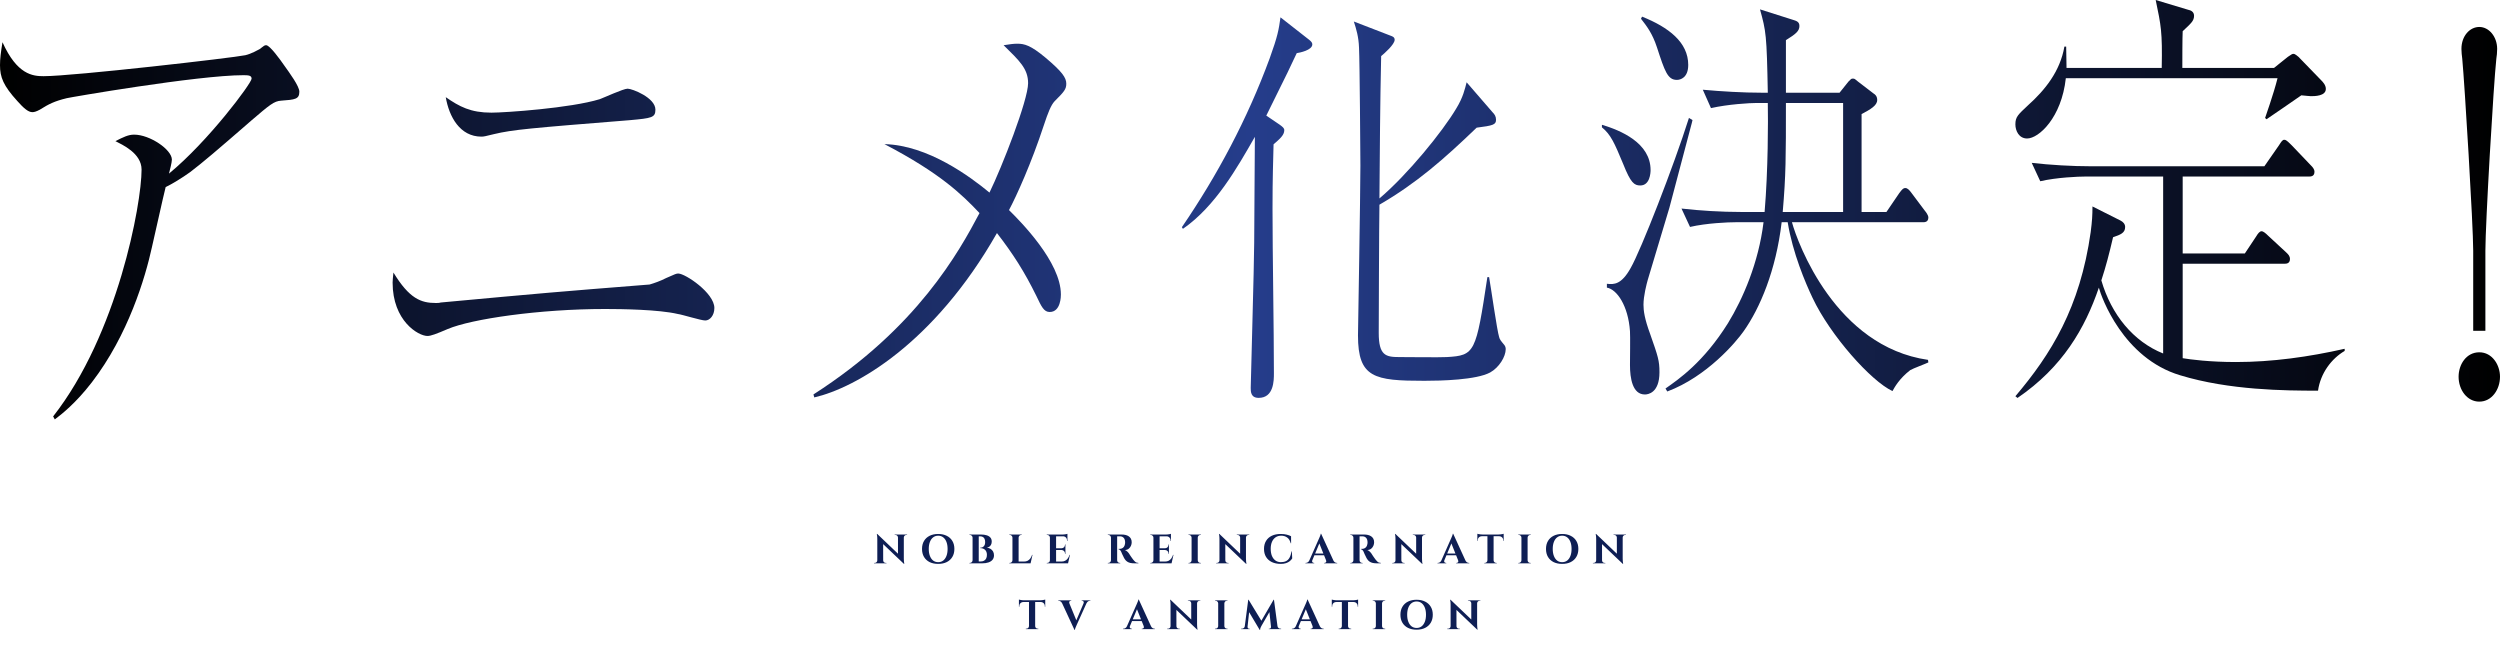
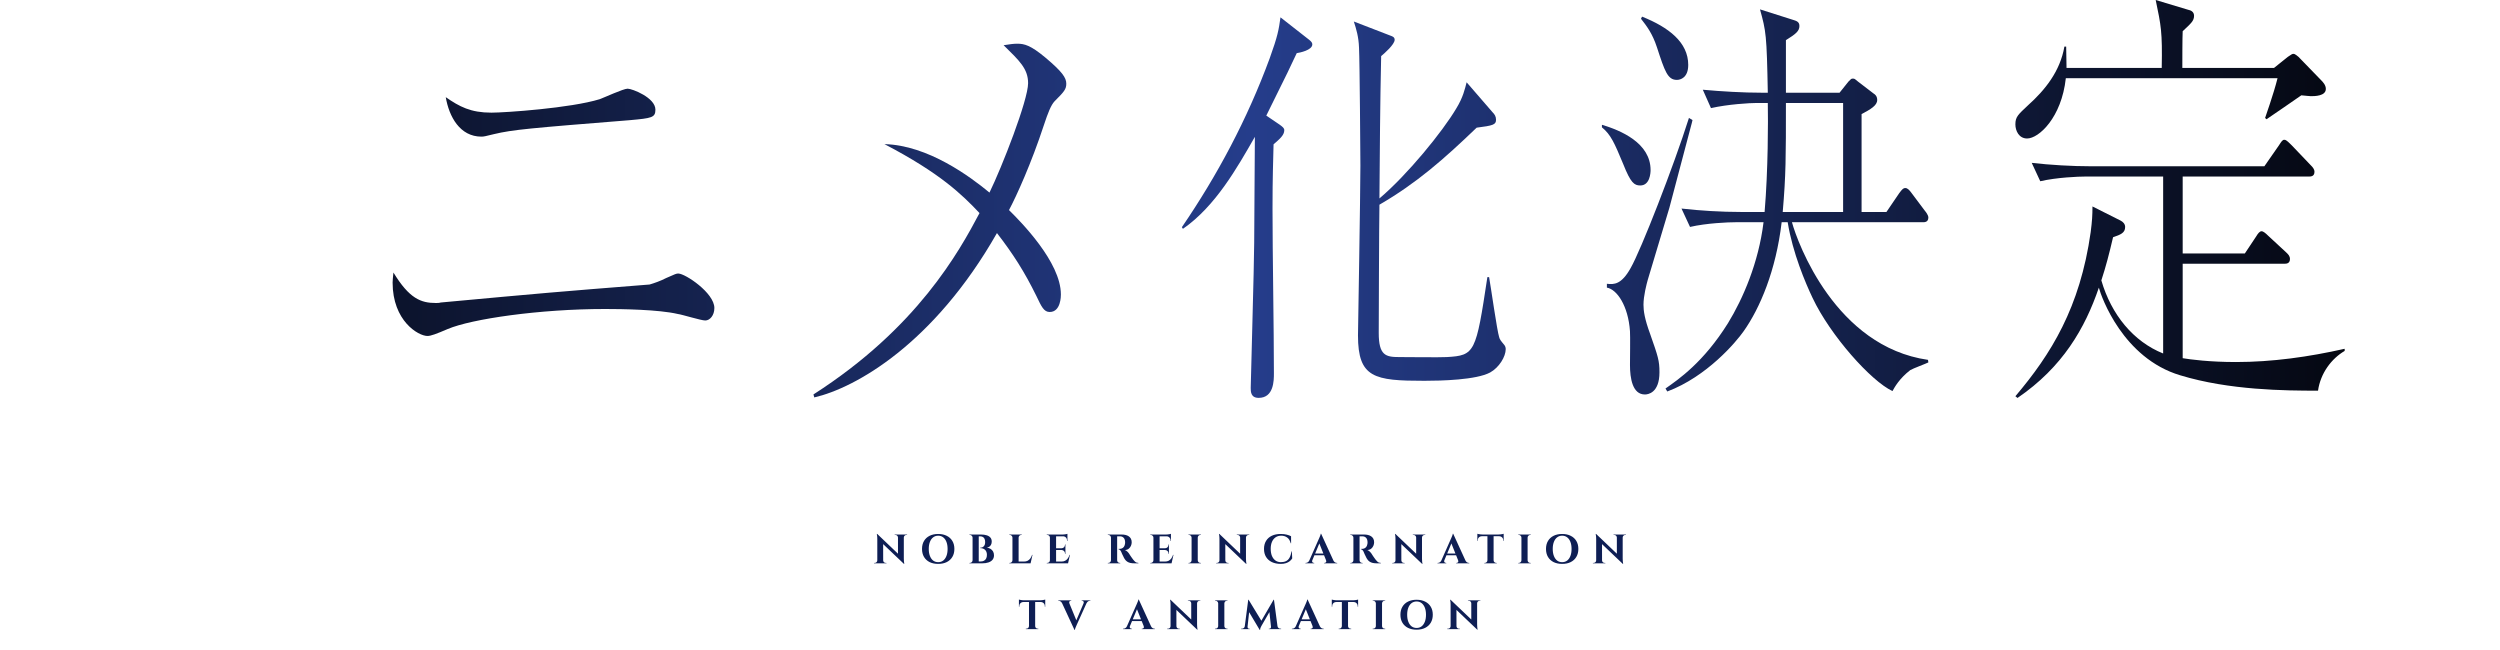
<svg xmlns="http://www.w3.org/2000/svg" width="608" height="158" viewBox="0 0 608 158" fill="none">
  <path d="M213.339 129.85L219.719 135.93L219.839 137.14L213.459 131.07L213.339 129.85ZM213.389 136.29V137H212.559V136.9C212.559 136.9 212.589 136.9 212.649 136.9C212.709 136.9 212.742 136.9 212.749 136.9C212.915 136.9 213.059 136.84 213.179 136.72C213.299 136.6 213.359 136.457 213.359 136.29H213.389ZM214.789 136.29C214.789 136.457 214.849 136.6 214.969 136.72C215.089 136.84 215.232 136.9 215.399 136.9C215.405 136.9 215.439 136.9 215.499 136.9C215.559 136.9 215.589 136.9 215.589 136.9V137H214.759V136.29H214.789ZM213.339 129.85L214.779 131.38L214.789 137H213.359V131.1C213.359 130.727 213.339 130.427 213.299 130.2C213.259 129.967 213.239 129.85 213.239 129.85H213.339ZM219.809 130V135.86C219.809 136.107 219.819 136.33 219.839 136.53C219.859 136.723 219.879 136.873 219.899 136.98C219.919 137.087 219.929 137.14 219.929 137.14H219.839L218.389 135.52V130H219.809ZM220.609 130V130.1C220.609 130.1 220.579 130.1 220.519 130.1C220.459 130.1 220.429 130.1 220.429 130.1C220.262 130.1 220.119 130.16 219.999 130.28C219.879 130.393 219.815 130.537 219.809 130.71H219.779V130H220.609ZM217.579 130H218.409V130.71H218.389C218.382 130.537 218.319 130.393 218.199 130.28C218.085 130.16 217.942 130.1 217.769 130.1C217.769 130.1 217.739 130.1 217.679 130.1C217.619 130.1 217.585 130.1 217.579 130.1V130ZM228.165 129.86C228.965 129.86 229.658 130.01 230.245 130.31C230.838 130.603 231.295 131.02 231.615 131.56C231.942 132.1 232.105 132.747 232.105 133.5C232.105 134.247 231.942 134.893 231.615 135.44C231.295 135.98 230.838 136.4 230.245 136.7C229.658 136.993 228.965 137.14 228.165 137.14C227.365 137.14 226.668 136.993 226.075 136.7C225.488 136.4 225.035 135.98 224.715 135.44C224.395 134.9 224.235 134.253 224.235 133.5C224.235 132.753 224.395 132.11 224.715 131.57C225.035 131.023 225.488 130.603 226.075 130.31C226.668 130.01 227.365 129.86 228.165 129.86ZM228.165 136.72C228.638 136.72 229.045 136.59 229.385 136.33C229.725 136.063 229.988 135.69 230.175 135.21C230.362 134.73 230.455 134.16 230.455 133.5C230.455 132.84 230.362 132.27 230.175 131.79C229.988 131.31 229.725 130.94 229.385 130.68C229.045 130.413 228.638 130.28 228.165 130.28C227.698 130.28 227.292 130.413 226.945 130.68C226.605 130.94 226.342 131.31 226.155 131.79C225.968 132.27 225.875 132.84 225.875 133.5C225.875 134.16 225.968 134.73 226.155 135.21C226.342 135.69 226.605 136.063 226.945 136.33C227.292 136.59 227.698 136.72 228.165 136.72ZM236.919 130H238.649C239.136 130 239.569 130.06 239.949 130.18C240.336 130.293 240.639 130.477 240.859 130.73C241.079 130.977 241.189 131.303 241.189 131.71C241.189 132.017 241.129 132.277 241.009 132.49C240.896 132.703 240.746 132.867 240.559 132.98C240.372 133.093 240.176 133.163 239.969 133.19C240.302 133.217 240.602 133.31 240.869 133.47C241.142 133.63 241.356 133.843 241.509 134.11C241.662 134.377 241.739 134.69 241.739 135.05C241.739 135.477 241.622 135.837 241.389 136.13C241.156 136.417 240.826 136.633 240.399 136.78C239.979 136.927 239.489 137 238.929 137H237.939C237.939 137 237.939 136.963 237.939 136.89C237.946 136.81 237.949 136.733 237.949 136.66C237.949 136.587 237.949 136.55 237.949 136.55H238.489C238.789 136.55 239.052 136.493 239.279 136.38C239.512 136.267 239.692 136.09 239.819 135.85C239.952 135.61 240.019 135.303 240.019 134.93C240.019 134.637 239.972 134.387 239.879 134.18C239.792 133.973 239.672 133.807 239.519 133.68C239.372 133.547 239.199 133.45 238.999 133.39C238.799 133.33 238.589 133.3 238.369 133.3V133.21C238.522 133.21 238.672 133.187 238.819 133.14C238.966 133.087 239.096 133.007 239.209 132.9C239.329 132.793 239.422 132.653 239.489 132.48C239.556 132.3 239.589 132.087 239.589 131.84C239.589 131.5 239.536 131.227 239.429 131.02C239.329 130.813 239.182 130.663 238.989 130.57C238.796 130.477 238.572 130.43 238.319 130.43H237.019C237.019 130.423 237.009 130.387 236.989 130.32C236.976 130.247 236.959 130.177 236.939 130.11C236.926 130.037 236.919 130 236.919 130ZM238.029 130V137H236.529V130H238.029ZM236.559 136.27V137H235.759V136.9C235.772 136.9 235.796 136.9 235.829 136.9C235.862 136.9 235.882 136.9 235.889 136.9C236.062 136.9 236.209 136.84 236.329 136.72C236.456 136.593 236.522 136.443 236.529 136.27H236.559ZM236.559 130.73H236.529C236.522 130.557 236.456 130.41 236.329 130.29C236.209 130.163 236.062 130.1 235.889 130.1C235.882 130.1 235.862 130.1 235.829 130.1C235.796 130.1 235.772 130.1 235.759 130.1V130H236.559V130.73ZM247.728 130V137H246.228V130H247.728ZM250.368 136.57L250.608 137H247.698V136.57H250.368ZM251.098 134.95L250.638 137H248.678L249.038 136.57C249.371 136.57 249.665 136.507 249.918 136.38C250.171 136.247 250.388 136.06 250.568 135.82C250.748 135.573 250.891 135.283 250.998 134.95H251.098ZM246.258 136.27V137H245.458V136.9C245.458 136.9 245.478 136.9 245.518 136.9C245.565 136.9 245.588 136.9 245.588 136.9C245.761 136.9 245.908 136.84 246.028 136.72C246.155 136.593 246.221 136.443 246.228 136.27H246.258ZM246.258 130.73H246.228C246.221 130.557 246.155 130.41 246.028 130.29C245.908 130.163 245.761 130.1 245.588 130.1C245.588 130.1 245.565 130.1 245.518 130.1C245.478 130.1 245.458 130.1 245.458 130.1V130H246.258V130.73ZM247.698 130.73V130H248.498V130.1C248.491 130.1 248.468 130.1 248.428 130.1C248.388 130.1 248.368 130.1 248.368 130.1C248.195 130.1 248.045 130.163 247.918 130.29C247.798 130.41 247.735 130.557 247.728 130.73H247.698ZM256.841 130V137H255.341V130H256.841ZM259.481 136.57L259.721 137H256.811V136.57H259.481ZM259.111 133.34V133.76H256.811V133.34H259.111ZM259.601 130V130.43H256.811V130H259.601ZM260.211 134.95L259.751 137H257.791L258.151 136.57C258.485 136.57 258.778 136.507 259.031 136.38C259.285 136.247 259.501 136.06 259.681 135.82C259.861 135.573 260.005 135.283 260.111 134.95H260.211ZM259.111 133.74V134.7H259.011V134.62C259.011 134.373 258.931 134.17 258.771 134.01C258.611 133.85 258.408 133.767 258.161 133.76V133.74H259.111ZM259.111 132.4V133.36H258.161V133.34C258.408 133.333 258.611 133.25 258.771 133.09C258.931 132.923 259.011 132.717 259.011 132.47V132.4H259.111ZM259.601 130.4V131.57H259.501V131.45C259.501 131.143 259.408 130.897 259.221 130.71C259.041 130.523 258.795 130.427 258.481 130.42V130.4H259.601ZM259.601 129.82V130.11L258.381 130C258.528 130 258.681 129.99 258.841 129.97C259.008 129.95 259.161 129.927 259.301 129.9C259.441 129.873 259.541 129.847 259.601 129.82ZM255.371 136.27V137H254.571V136.9C254.571 136.9 254.591 136.9 254.631 136.9C254.678 136.9 254.701 136.9 254.701 136.9C254.875 136.9 255.021 136.84 255.141 136.72C255.268 136.593 255.335 136.443 255.341 136.27H255.371ZM255.371 130.73H255.341C255.335 130.557 255.268 130.41 255.141 130.29C255.021 130.163 254.875 130.1 254.701 130.1C254.701 130.1 254.678 130.1 254.631 130.1C254.591 130.1 254.571 130.1 254.571 130.1V130H255.371V130.73ZM271.56 130H272.85C273.15 130 273.443 130.033 273.73 130.1C274.016 130.167 274.27 130.273 274.49 130.42C274.716 130.567 274.896 130.76 275.03 131C275.163 131.24 275.23 131.537 275.23 131.89C275.23 132.17 275.17 132.45 275.05 132.73C274.936 133.003 274.76 133.24 274.52 133.44C274.28 133.633 273.97 133.75 273.59 133.79C273.803 133.857 273.996 133.977 274.17 134.15C274.35 134.323 274.496 134.497 274.61 134.67C274.616 134.683 274.653 134.743 274.72 134.85C274.793 134.957 274.88 135.09 274.98 135.25C275.086 135.403 275.196 135.56 275.31 135.72C275.423 135.88 275.526 136.02 275.62 136.14C275.766 136.32 275.9 136.467 276.02 136.58C276.14 136.687 276.266 136.767 276.4 136.82C276.533 136.867 276.686 136.893 276.86 136.9V137H275.88C275.52 137 275.193 136.97 274.9 136.91C274.606 136.843 274.346 136.733 274.12 136.58C273.893 136.427 273.696 136.22 273.53 135.96C273.476 135.88 273.416 135.78 273.35 135.66C273.29 135.533 273.226 135.4 273.16 135.26C273.093 135.12 273.026 134.987 272.96 134.86C272.9 134.727 272.846 134.607 272.8 134.5C272.753 134.393 272.72 134.31 272.7 134.25C272.613 134.037 272.51 133.877 272.39 133.77C272.276 133.663 272.153 133.6 272.02 133.58V133.48C272.04 133.48 272.08 133.48 272.14 133.48C272.2 133.48 272.263 133.48 272.33 133.48C272.51 133.48 272.683 133.443 272.85 133.37C273.023 133.297 273.176 133.177 273.31 133.01C273.443 132.843 273.536 132.613 273.59 132.32C273.603 132.26 273.613 132.19 273.62 132.11C273.633 132.03 273.636 131.94 273.63 131.84C273.61 131.36 273.49 131.01 273.27 130.79C273.05 130.563 272.776 130.447 272.45 130.44C272.356 130.433 272.253 130.433 272.14 130.44C272.033 130.44 271.933 130.44 271.84 130.44C271.753 130.44 271.693 130.44 271.66 130.44C271.66 130.433 271.65 130.397 271.63 130.33C271.616 130.257 271.6 130.183 271.58 130.11C271.566 130.037 271.56 130 271.56 130ZM271.69 130V137H270.19V130H271.69ZM270.22 136.27V137H269.42V136.9C269.426 136.9 269.446 136.9 269.48 136.9C269.52 136.9 269.543 136.9 269.55 136.9C269.723 136.9 269.87 136.84 269.99 136.72C270.116 136.593 270.183 136.443 270.19 136.27H270.22ZM270.22 130.73H270.19C270.183 130.557 270.116 130.41 269.99 130.29C269.87 130.163 269.723 130.1 269.55 130.1C269.543 130.1 269.52 130.1 269.48 130.1C269.446 130.1 269.426 130.1 269.42 130.1V130H270.22V130.73ZM271.66 136.27H271.69C271.69 136.443 271.753 136.593 271.88 136.72C272.006 136.84 272.156 136.9 272.33 136.9C272.343 136.9 272.366 136.9 272.4 136.9C272.433 136.9 272.45 136.9 272.45 136.9V137H271.66V136.27ZM282.013 130V137H280.513V130H282.013ZM284.653 136.57L284.893 137H281.983V136.57H284.653ZM284.283 133.34V133.76H281.983V133.34H284.283ZM284.773 130V130.43H281.983V130H284.773ZM285.383 134.95L284.923 137H282.963L283.323 136.57C283.657 136.57 283.95 136.507 284.203 136.38C284.457 136.247 284.673 136.06 284.853 135.82C285.033 135.573 285.177 135.283 285.283 134.95H285.383ZM284.283 133.74V134.7H284.183V134.62C284.183 134.373 284.103 134.17 283.943 134.01C283.783 133.85 283.58 133.767 283.333 133.76V133.74H284.283ZM284.283 132.4V133.36H283.333V133.34C283.58 133.333 283.783 133.25 283.943 133.09C284.103 132.923 284.183 132.717 284.183 132.47V132.4H284.283ZM284.773 130.4V131.57H284.673V131.45C284.673 131.143 284.58 130.897 284.393 130.71C284.213 130.523 283.967 130.427 283.653 130.42V130.4H284.773ZM284.773 129.82V130.11L283.553 130C283.7 130 283.853 129.99 284.013 129.97C284.18 129.95 284.333 129.927 284.473 129.9C284.613 129.873 284.713 129.847 284.773 129.82ZM280.543 136.27V137H279.743V136.9C279.743 136.9 279.763 136.9 279.803 136.9C279.85 136.9 279.873 136.9 279.873 136.9C280.047 136.9 280.193 136.84 280.313 136.72C280.44 136.593 280.507 136.443 280.513 136.27H280.543ZM280.543 130.73H280.513C280.507 130.557 280.44 130.41 280.313 130.29C280.193 130.163 280.047 130.1 279.873 130.1C279.873 130.1 279.85 130.1 279.803 130.1C279.763 130.1 279.743 130.1 279.743 130.1V130H280.543V130.73ZM291.293 130V137H289.793V130H291.293ZM289.823 136.27V137H289.023V136.9C289.023 136.9 289.043 136.9 289.083 136.9C289.129 136.9 289.153 136.9 289.153 136.9C289.326 136.9 289.473 136.84 289.593 136.72C289.719 136.593 289.786 136.443 289.793 136.27H289.823ZM289.823 130.73H289.793C289.786 130.557 289.719 130.41 289.593 130.29C289.473 130.163 289.326 130.1 289.153 130.1C289.153 130.1 289.129 130.1 289.083 130.1C289.043 130.1 289.023 130.1 289.023 130.1V130H289.823V130.73ZM291.263 136.27H291.293C291.299 136.443 291.363 136.593 291.483 136.72C291.609 136.84 291.759 136.9 291.933 136.9C291.933 136.9 291.953 136.9 291.993 136.9C292.033 136.9 292.056 136.9 292.063 136.9V137H291.263V136.27ZM291.263 130.73V130H292.063V130.1C292.056 130.1 292.033 130.1 291.993 130.1C291.953 130.1 291.933 130.1 291.933 130.1C291.759 130.1 291.609 130.163 291.483 130.29C291.363 130.41 291.299 130.557 291.293 130.73H291.263ZM296.55 129.85L302.93 135.93L303.05 137.14L296.67 131.07L296.55 129.85ZM296.6 136.29V137H295.77V136.9C295.77 136.9 295.8 136.9 295.86 136.9C295.92 136.9 295.953 136.9 295.96 136.9C296.126 136.9 296.27 136.84 296.39 136.72C296.51 136.6 296.57 136.457 296.57 136.29H296.6ZM298 136.29C298 136.457 298.06 136.6 298.18 136.72C298.3 136.84 298.443 136.9 298.61 136.9C298.616 136.9 298.65 136.9 298.71 136.9C298.77 136.9 298.8 136.9 298.8 136.9V137H297.97V136.29H298ZM296.55 129.85L297.99 131.38L298 137H296.57V131.1C296.57 130.727 296.55 130.427 296.51 130.2C296.47 129.967 296.45 129.85 296.45 129.85H296.55ZM303.02 130V135.86C303.02 136.107 303.03 136.33 303.05 136.53C303.07 136.723 303.09 136.873 303.11 136.98C303.13 137.087 303.14 137.14 303.14 137.14H303.05L301.6 135.52V130H303.02ZM303.82 130V130.1C303.82 130.1 303.79 130.1 303.73 130.1C303.67 130.1 303.64 130.1 303.64 130.1C303.473 130.1 303.33 130.16 303.21 130.28C303.09 130.393 303.026 130.537 303.02 130.71H302.99V130H303.82ZM300.79 130H301.62V130.71H301.6C301.593 130.537 301.53 130.393 301.41 130.28C301.296 130.16 301.153 130.1 300.98 130.1C300.98 130.1 300.95 130.1 300.89 130.1C300.83 130.1 300.796 130.1 300.79 130.1V130ZM314.176 134.08L314.266 135.8C314.119 136.047 313.923 136.27 313.676 136.47C313.429 136.67 313.123 136.833 312.756 136.96C312.389 137.08 311.956 137.14 311.456 137.14C310.643 137.133 309.929 136.987 309.316 136.7C308.709 136.407 308.239 135.99 307.906 135.45C307.573 134.91 307.406 134.257 307.406 133.49C307.406 132.743 307.569 132.1 307.896 131.56C308.223 131.013 308.689 130.593 309.296 130.3C309.909 130.007 310.639 129.86 311.486 129.86C312.019 129.86 312.496 129.913 312.916 130.02C313.343 130.127 313.699 130.257 313.986 130.41L313.996 132.12H313.906C313.726 131.46 313.433 130.99 313.026 130.71C312.619 130.423 312.143 130.28 311.596 130.28C311.063 130.28 310.606 130.41 310.226 130.67C309.846 130.93 309.553 131.297 309.346 131.77C309.139 132.243 309.036 132.81 309.036 133.47C309.036 134.13 309.133 134.7 309.326 135.18C309.526 135.66 309.806 136.033 310.166 136.3C310.533 136.567 310.963 136.707 311.456 136.72C311.969 136.72 312.403 136.637 312.756 136.47C313.109 136.303 313.393 136.027 313.606 135.64C313.826 135.253 313.989 134.733 314.096 134.08H314.176ZM321.299 129.8L324.569 136.94H322.769L320.689 131.73L321.299 129.8ZM319.149 136.27C319.095 136.403 319.085 136.517 319.119 136.61C319.152 136.703 319.209 136.777 319.289 136.83C319.369 136.877 319.449 136.9 319.529 136.9H319.619V137H317.479V136.9C317.479 136.9 317.495 136.9 317.529 136.9C317.555 136.9 317.569 136.9 317.569 136.9C317.722 136.9 317.879 136.853 318.039 136.76C318.205 136.66 318.342 136.497 318.449 136.27H319.149ZM321.299 129.8L321.339 131.02L318.859 136.97H318.129L320.719 131.11C320.739 131.07 320.772 130.997 320.819 130.89C320.872 130.777 320.925 130.65 320.979 130.51C321.039 130.37 321.092 130.237 321.139 130.11C321.185 129.977 321.209 129.873 321.209 129.8H321.299ZM322.349 134.62V135.04H319.409V134.62H322.349ZM322.499 136.27H324.249C324.362 136.497 324.499 136.66 324.659 136.76C324.819 136.853 324.975 136.9 325.129 136.9C325.129 136.9 325.142 136.9 325.169 136.9C325.195 136.9 325.209 136.9 325.209 136.9V137H322.029V136.9H322.119C322.252 136.9 322.369 136.847 322.469 136.74C322.569 136.627 322.579 136.47 322.499 136.27ZM330.517 130H331.807C332.107 130 332.4 130.033 332.687 130.1C332.973 130.167 333.227 130.273 333.447 130.42C333.673 130.567 333.853 130.76 333.987 131C334.12 131.24 334.187 131.537 334.187 131.89C334.187 132.17 334.127 132.45 334.007 132.73C333.893 133.003 333.717 133.24 333.477 133.44C333.237 133.633 332.927 133.75 332.547 133.79C332.76 133.857 332.953 133.977 333.127 134.15C333.307 134.323 333.453 134.497 333.567 134.67C333.573 134.683 333.61 134.743 333.677 134.85C333.75 134.957 333.837 135.09 333.937 135.25C334.043 135.403 334.153 135.56 334.267 135.72C334.38 135.88 334.483 136.02 334.577 136.14C334.723 136.32 334.857 136.467 334.977 136.58C335.097 136.687 335.223 136.767 335.357 136.82C335.49 136.867 335.643 136.893 335.817 136.9V137H334.837C334.477 137 334.15 136.97 333.857 136.91C333.563 136.843 333.303 136.733 333.077 136.58C332.85 136.427 332.653 136.22 332.487 135.96C332.433 135.88 332.373 135.78 332.307 135.66C332.247 135.533 332.183 135.4 332.117 135.26C332.05 135.12 331.983 134.987 331.917 134.86C331.857 134.727 331.803 134.607 331.757 134.5C331.71 134.393 331.677 134.31 331.657 134.25C331.57 134.037 331.467 133.877 331.347 133.77C331.233 133.663 331.11 133.6 330.977 133.58V133.48C330.997 133.48 331.037 133.48 331.097 133.48C331.157 133.48 331.22 133.48 331.287 133.48C331.467 133.48 331.64 133.443 331.807 133.37C331.98 133.297 332.133 133.177 332.267 133.01C332.4 132.843 332.493 132.613 332.547 132.32C332.56 132.26 332.57 132.19 332.577 132.11C332.59 132.03 332.593 131.94 332.587 131.84C332.567 131.36 332.447 131.01 332.227 130.79C332.007 130.563 331.733 130.447 331.407 130.44C331.313 130.433 331.21 130.433 331.097 130.44C330.99 130.44 330.89 130.44 330.797 130.44C330.71 130.44 330.65 130.44 330.617 130.44C330.617 130.433 330.607 130.397 330.587 130.33C330.573 130.257 330.557 130.183 330.537 130.11C330.523 130.037 330.517 130 330.517 130ZM330.647 130V137H329.147V130H330.647ZM329.177 136.27V137H328.377V136.9C328.383 136.9 328.403 136.9 328.437 136.9C328.477 136.9 328.5 136.9 328.507 136.9C328.68 136.9 328.827 136.84 328.947 136.72C329.073 136.593 329.14 136.443 329.147 136.27H329.177ZM329.177 130.73H329.147C329.14 130.557 329.073 130.41 328.947 130.29C328.827 130.163 328.68 130.1 328.507 130.1C328.5 130.1 328.477 130.1 328.437 130.1C328.403 130.1 328.383 130.1 328.377 130.1V130H329.177V130.73ZM330.617 136.27H330.647C330.647 136.443 330.71 136.593 330.837 136.72C330.963 136.84 331.113 136.9 331.287 136.9C331.3 136.9 331.323 136.9 331.357 136.9C331.39 136.9 331.407 136.9 331.407 136.9V137H330.617V136.27ZM339.36 129.85L345.74 135.93L345.86 137.14L339.48 131.07L339.36 129.85ZM339.41 136.29V137H338.58V136.9C338.58 136.9 338.61 136.9 338.67 136.9C338.73 136.9 338.764 136.9 338.77 136.9C338.937 136.9 339.08 136.84 339.2 136.72C339.32 136.6 339.38 136.457 339.38 136.29H339.41ZM340.81 136.29C340.81 136.457 340.87 136.6 340.99 136.72C341.11 136.84 341.254 136.9 341.42 136.9C341.427 136.9 341.46 136.9 341.52 136.9C341.58 136.9 341.61 136.9 341.61 136.9V137H340.78V136.29H340.81ZM339.36 129.85L340.8 131.38L340.81 137H339.38V131.1C339.38 130.727 339.36 130.427 339.32 130.2C339.28 129.967 339.26 129.85 339.26 129.85H339.36ZM345.83 130V135.86C345.83 136.107 345.84 136.33 345.86 136.53C345.88 136.723 345.9 136.873 345.92 136.98C345.94 137.087 345.95 137.14 345.95 137.14H345.86L344.41 135.52V130H345.83ZM346.63 130V130.1C346.63 130.1 346.6 130.1 346.54 130.1C346.48 130.1 346.45 130.1 346.45 130.1C346.284 130.1 346.14 130.16 346.02 130.28C345.9 130.393 345.837 130.537 345.83 130.71H345.8V130H346.63ZM343.6 130H344.43V130.71H344.41C344.404 130.537 344.34 130.393 344.22 130.28C344.107 130.16 343.964 130.1 343.79 130.1C343.79 130.1 343.76 130.1 343.7 130.1C343.64 130.1 343.607 130.1 343.6 130.1V130ZM353.414 129.8L356.684 136.94H354.884L352.804 131.73L353.414 129.8ZM351.264 136.27C351.211 136.403 351.201 136.517 351.234 136.61C351.267 136.703 351.324 136.777 351.404 136.83C351.484 136.877 351.564 136.9 351.644 136.9H351.734V137H349.594V136.9C349.594 136.9 349.611 136.9 349.644 136.9C349.671 136.9 349.684 136.9 349.684 136.9C349.837 136.9 349.994 136.853 350.154 136.76C350.321 136.66 350.457 136.497 350.564 136.27H351.264ZM353.414 129.8L353.454 131.02L350.974 136.97H350.244L352.834 131.11C352.854 131.07 352.887 130.997 352.934 130.89C352.987 130.777 353.041 130.65 353.094 130.51C353.154 130.37 353.207 130.237 353.254 130.11C353.301 129.977 353.324 129.873 353.324 129.8H353.414ZM354.464 134.62V135.04H351.524V134.62H354.464ZM354.614 136.27H356.364C356.477 136.497 356.614 136.66 356.774 136.76C356.934 136.853 357.091 136.9 357.244 136.9C357.244 136.9 357.257 136.9 357.284 136.9C357.311 136.9 357.324 136.9 357.324 136.9V137H354.144V136.9H354.234C354.367 136.9 354.484 136.847 354.584 136.74C354.684 136.627 354.694 136.47 354.614 136.27ZM363.243 130.03V137H361.743V130.03H363.243ZM365.693 129.99V130.41H359.293V129.99H365.693ZM365.693 130.38V131.56L365.593 131.55V131.44C365.593 131.127 365.5 130.88 365.313 130.7C365.133 130.513 364.887 130.417 364.573 130.41V130.38H365.693ZM365.693 129.81V130.1L364.473 129.99C364.62 129.99 364.773 129.98 364.933 129.96C365.1 129.94 365.253 129.917 365.393 129.89C365.533 129.863 365.633 129.837 365.693 129.81ZM361.773 136.27V137H360.973V136.9C360.973 136.9 360.993 136.9 361.033 136.9C361.08 136.9 361.103 136.9 361.103 136.9C361.277 136.9 361.423 136.84 361.543 136.72C361.67 136.593 361.737 136.443 361.743 136.27H361.773ZM363.213 136.27H363.243C363.25 136.443 363.313 136.593 363.433 136.72C363.56 136.84 363.71 136.9 363.883 136.9C363.883 136.9 363.903 136.9 363.943 136.9C363.99 136.9 364.013 136.9 364.013 136.9V137H363.213V136.27ZM360.403 130.38V130.41C360.097 130.417 359.85 130.513 359.663 130.7C359.483 130.88 359.393 131.127 359.393 131.44V131.55L359.293 131.56V130.38H360.403ZM359.293 129.81C359.36 129.837 359.46 129.863 359.593 129.89C359.733 129.917 359.887 129.94 360.053 129.96C360.22 129.98 360.373 129.99 360.513 129.99L359.293 130.1V129.81ZM371.513 130V137H370.013V130H371.513ZM370.043 136.27V137H369.243V136.9C369.243 136.9 369.263 136.9 369.303 136.9C369.35 136.9 369.373 136.9 369.373 136.9C369.547 136.9 369.693 136.84 369.813 136.72C369.94 136.593 370.007 136.443 370.013 136.27H370.043ZM370.043 130.73H370.013C370.007 130.557 369.94 130.41 369.813 130.29C369.693 130.163 369.547 130.1 369.373 130.1C369.373 130.1 369.35 130.1 369.303 130.1C369.263 130.1 369.243 130.1 369.243 130.1V130H370.043V130.73ZM371.483 136.27H371.513C371.52 136.443 371.583 136.593 371.703 136.72C371.83 136.84 371.98 136.9 372.153 136.9C372.153 136.9 372.173 136.9 372.213 136.9C372.253 136.9 372.277 136.9 372.283 136.9V137H371.483V136.27ZM371.483 130.73V130H372.283V130.1C372.277 130.1 372.253 130.1 372.213 130.1C372.173 130.1 372.153 130.1 372.153 130.1C371.98 130.1 371.83 130.163 371.703 130.29C371.583 130.41 371.52 130.557 371.513 130.73H371.483ZM379.915 129.86C380.715 129.86 381.408 130.01 381.995 130.31C382.588 130.603 383.045 131.02 383.365 131.56C383.692 132.1 383.855 132.747 383.855 133.5C383.855 134.247 383.692 134.893 383.365 135.44C383.045 135.98 382.588 136.4 381.995 136.7C381.408 136.993 380.715 137.14 379.915 137.14C379.115 137.14 378.418 136.993 377.825 136.7C377.238 136.4 376.785 135.98 376.465 135.44C376.145 134.9 375.985 134.253 375.985 133.5C375.985 132.753 376.145 132.11 376.465 131.57C376.785 131.023 377.238 130.603 377.825 130.31C378.418 130.01 379.115 129.86 379.915 129.86ZM379.915 136.72C380.388 136.72 380.795 136.59 381.135 136.33C381.475 136.063 381.738 135.69 381.925 135.21C382.112 134.73 382.205 134.16 382.205 133.5C382.205 132.84 382.112 132.27 381.925 131.79C381.738 131.31 381.475 130.94 381.135 130.68C380.795 130.413 380.388 130.28 379.915 130.28C379.448 130.28 379.042 130.413 378.695 130.68C378.355 130.94 378.092 131.31 377.905 131.79C377.718 132.27 377.625 132.84 377.625 133.5C377.625 134.16 377.718 134.73 377.905 135.21C378.092 135.69 378.355 136.063 378.695 136.33C379.042 136.59 379.448 136.72 379.915 136.72ZM388.169 129.85L394.549 135.93L394.669 137.14L388.289 131.07L388.169 129.85ZM388.219 136.29V137H387.389V136.9C387.389 136.9 387.419 136.9 387.479 136.9C387.539 136.9 387.572 136.9 387.579 136.9C387.746 136.9 387.889 136.84 388.009 136.72C388.129 136.6 388.189 136.457 388.189 136.29H388.219ZM389.619 136.29C389.619 136.457 389.679 136.6 389.799 136.72C389.919 136.84 390.062 136.9 390.229 136.9C390.236 136.9 390.269 136.9 390.329 136.9C390.389 136.9 390.419 136.9 390.419 136.9V137H389.589V136.29H389.619ZM388.169 129.85L389.609 131.38L389.619 137H388.189V131.1C388.189 130.727 388.169 130.427 388.129 130.2C388.089 129.967 388.069 129.85 388.069 129.85H388.169ZM394.639 130V135.86C394.639 136.107 394.649 136.33 394.669 136.53C394.689 136.723 394.709 136.873 394.729 136.98C394.749 137.087 394.759 137.14 394.759 137.14H394.669L393.219 135.52V130H394.639ZM395.439 130V130.1C395.439 130.1 395.409 130.1 395.349 130.1C395.289 130.1 395.259 130.1 395.259 130.1C395.092 130.1 394.949 130.16 394.829 130.28C394.709 130.393 394.646 130.537 394.639 130.71H394.609V130H395.439ZM392.409 130H393.239V130.71H393.219C393.212 130.537 393.149 130.393 393.029 130.28C392.916 130.16 392.772 130.1 392.599 130.1C392.599 130.1 392.569 130.1 392.509 130.1C392.449 130.1 392.416 130.1 392.409 130.1V130ZM251.751 146.03V153H250.251V146.03H251.751ZM254.201 145.99V146.41H247.801V145.99H254.201ZM254.201 146.38V147.56L254.101 147.55V147.44C254.101 147.127 254.008 146.88 253.821 146.7C253.641 146.513 253.394 146.417 253.081 146.41V146.38H254.201ZM254.201 145.81V146.1L252.981 145.99C253.128 145.99 253.281 145.98 253.441 145.96C253.608 145.94 253.761 145.917 253.901 145.89C254.041 145.863 254.141 145.837 254.201 145.81ZM250.281 152.27V153H249.481V152.9C249.481 152.9 249.501 152.9 249.541 152.9C249.588 152.9 249.611 152.9 249.611 152.9C249.784 152.9 249.931 152.84 250.051 152.72C250.178 152.593 250.244 152.443 250.251 152.27H250.281ZM251.721 152.27H251.751C251.758 152.443 251.821 152.593 251.941 152.72C252.068 152.84 252.218 152.9 252.391 152.9C252.391 152.9 252.411 152.9 252.451 152.9C252.498 152.9 252.521 152.9 252.521 152.9V153H251.721V152.27ZM248.911 146.38V146.41C248.604 146.417 248.358 146.513 248.171 146.7C247.991 146.88 247.901 147.127 247.901 147.44V147.55L247.801 147.56V146.38H248.911ZM247.801 145.81C247.868 145.837 247.968 145.863 248.101 145.89C248.241 145.917 248.394 145.94 248.561 145.96C248.728 145.98 248.881 145.99 249.021 145.99L247.801 146.1V145.81ZM261.314 153.2L258.004 146.06H259.794L261.934 151.27L261.314 153.2ZM261.314 153.2L261.284 151.98L263.824 146.03H264.544L261.894 151.89C261.88 151.93 261.847 152.007 261.794 152.12C261.747 152.227 261.694 152.35 261.634 152.49C261.574 152.63 261.52 152.767 261.474 152.9C261.434 153.027 261.41 153.127 261.404 153.2H261.314ZM263.524 146.73C263.61 146.53 263.6 146.377 263.494 146.27C263.387 146.157 263.27 146.1 263.144 146.1H263.054V146H265.194V146.1C265.194 146.1 265.177 146.1 265.144 146.1C265.117 146.1 265.104 146.1 265.104 146.1C264.957 146.1 264.8 146.15 264.634 146.25C264.474 146.343 264.34 146.503 264.234 146.73H263.524ZM260.074 146.73H258.314C258.207 146.503 258.07 146.343 257.904 146.25C257.744 146.15 257.587 146.1 257.434 146.1C257.434 146.1 257.42 146.1 257.394 146.1C257.367 146.1 257.354 146.1 257.354 146.1V146H260.534V146.1H260.444C260.317 146.1 260.204 146.157 260.104 146.27C260.01 146.377 260 146.53 260.074 146.73ZM276.949 145.8L280.219 152.94H278.419L276.339 147.73L276.949 145.8ZM274.799 152.27C274.746 152.403 274.736 152.517 274.769 152.61C274.803 152.703 274.859 152.777 274.939 152.83C275.019 152.877 275.099 152.9 275.179 152.9H275.269V153H273.129V152.9C273.129 152.9 273.146 152.9 273.179 152.9C273.206 152.9 273.219 152.9 273.219 152.9C273.373 152.9 273.529 152.853 273.689 152.76C273.856 152.66 273.993 152.497 274.099 152.27H274.799ZM276.949 145.8L276.989 147.02L274.509 152.97H273.779L276.369 147.11C276.389 147.07 276.423 146.997 276.469 146.89C276.523 146.777 276.576 146.65 276.629 146.51C276.689 146.37 276.743 146.237 276.789 146.11C276.836 145.977 276.859 145.873 276.859 145.8H276.949ZM277.999 150.62V151.04H275.059V150.62H277.999ZM278.149 152.27H279.899C280.013 152.497 280.149 152.66 280.309 152.76C280.469 152.853 280.626 152.9 280.779 152.9C280.779 152.9 280.793 152.9 280.819 152.9C280.846 152.9 280.859 152.9 280.859 152.9V153H277.679V152.9H277.769C277.903 152.9 278.019 152.847 278.119 152.74C278.219 152.627 278.229 152.47 278.149 152.27ZM284.657 145.85L291.037 151.93L291.157 153.14L284.777 147.07L284.657 145.85ZM284.707 152.29V153H283.877V152.9C283.877 152.9 283.907 152.9 283.967 152.9C284.027 152.9 284.06 152.9 284.067 152.9C284.234 152.9 284.377 152.84 284.497 152.72C284.617 152.6 284.677 152.457 284.677 152.29H284.707ZM286.107 152.29C286.107 152.457 286.167 152.6 286.287 152.72C286.407 152.84 286.55 152.9 286.717 152.9C286.724 152.9 286.757 152.9 286.817 152.9C286.877 152.9 286.907 152.9 286.907 152.9V153H286.077V152.29H286.107ZM284.657 145.85L286.097 147.38L286.107 153H284.677V147.1C284.677 146.727 284.657 146.427 284.617 146.2C284.577 145.967 284.557 145.85 284.557 145.85H284.657ZM291.127 146V151.86C291.127 152.107 291.137 152.33 291.157 152.53C291.177 152.723 291.197 152.873 291.217 152.98C291.237 153.087 291.247 153.14 291.247 153.14H291.157L289.707 151.52V146H291.127ZM291.927 146V146.1C291.927 146.1 291.897 146.1 291.837 146.1C291.777 146.1 291.747 146.1 291.747 146.1C291.58 146.1 291.437 146.16 291.317 146.28C291.197 146.393 291.134 146.537 291.127 146.71H291.097V146H291.927ZM288.897 146H289.727V146.71H289.707C289.7 146.537 289.637 146.393 289.517 146.28C289.404 146.16 289.26 146.1 289.087 146.1C289.087 146.1 289.057 146.1 288.997 146.1C288.937 146.1 288.904 146.1 288.897 146.1V146ZM297.763 146V153H296.263V146H297.763ZM296.293 152.27V153H295.493V152.9C295.493 152.9 295.513 152.9 295.553 152.9C295.6 152.9 295.623 152.9 295.623 152.9C295.797 152.9 295.943 152.84 296.063 152.72C296.19 152.593 296.257 152.443 296.263 152.27H296.293ZM296.293 146.73H296.263C296.257 146.557 296.19 146.41 296.063 146.29C295.943 146.163 295.797 146.1 295.623 146.1C295.623 146.1 295.6 146.1 295.553 146.1C295.513 146.1 295.493 146.1 295.493 146.1V146H296.293V146.73ZM297.733 152.27H297.763C297.77 152.443 297.833 152.593 297.953 152.72C298.08 152.84 298.23 152.9 298.403 152.9C298.403 152.9 298.423 152.9 298.463 152.9C298.503 152.9 298.527 152.9 298.533 152.9V153H297.733V152.27ZM297.733 146.73V146H298.533V146.1C298.527 146.1 298.503 146.1 298.463 146.1C298.423 146.1 298.403 146.1 298.403 146.1C298.23 146.1 298.08 146.163 297.953 146.29C297.833 146.41 297.77 146.557 297.763 146.73H297.733ZM309.74 145.86L309.82 146.95L306.85 152.1C306.85 152.1 306.817 152.16 306.75 152.28C306.684 152.393 306.617 152.533 306.55 152.7C306.49 152.867 306.46 153.033 306.46 153.2H306.36L305.97 152.33L309.74 145.86ZM302.96 152.27V153H301.85V152.9C301.857 152.9 301.887 152.9 301.94 152.9C301.987 152.9 302.01 152.9 302.01 152.9C302.19 152.9 302.35 152.847 302.49 152.74C302.63 152.627 302.714 152.47 302.74 152.27H302.96ZM303.4 152.43C303.4 152.437 303.4 152.443 303.4 152.45C303.4 152.457 303.4 152.467 303.4 152.48C303.4 152.587 303.437 152.687 303.51 152.78C303.59 152.867 303.684 152.91 303.79 152.91H303.94V153H303.33V152.43H303.4ZM303.57 145.86H303.66L304.01 146.86L303.34 153H302.64L303.57 145.86ZM303.66 145.86L306.93 151.23L306.36 153.2L303.4 148.23L303.66 145.86ZM309.83 145.86L310.78 153H309.17L308.67 148.4L309.74 145.86H309.83ZM310.47 152.27H310.68C310.714 152.47 310.8 152.627 310.94 152.74C311.08 152.847 311.237 152.9 311.41 152.9C311.41 152.9 311.437 152.9 311.49 152.9C311.544 152.9 311.57 152.9 311.57 152.9V153H310.47V152.27ZM309.11 152.43H309.18V153H308.57V152.91H308.72C308.834 152.91 308.927 152.867 309 152.78C309.074 152.687 309.11 152.587 309.11 152.48C309.11 152.467 309.11 152.457 309.11 152.45C309.11 152.443 309.11 152.437 309.11 152.43ZM318.012 145.8L321.282 152.94H319.482L317.402 147.73L318.012 145.8ZM315.862 152.27C315.808 152.403 315.798 152.517 315.832 152.61C315.865 152.703 315.922 152.777 316.002 152.83C316.082 152.877 316.162 152.9 316.242 152.9H316.332V153H314.192V152.9C314.192 152.9 314.208 152.9 314.242 152.9C314.268 152.9 314.282 152.9 314.282 152.9C314.435 152.9 314.592 152.853 314.752 152.76C314.918 152.66 315.055 152.497 315.162 152.27H315.862ZM318.012 145.8L318.052 147.02L315.572 152.97H314.842L317.432 147.11C317.452 147.07 317.485 146.997 317.532 146.89C317.585 146.777 317.638 146.65 317.692 146.51C317.752 146.37 317.805 146.237 317.852 146.11C317.898 145.977 317.922 145.873 317.922 145.8H318.012ZM319.062 150.62V151.04H316.122V150.62H319.062ZM319.212 152.27H320.962C321.075 152.497 321.212 152.66 321.372 152.76C321.532 152.853 321.688 152.9 321.842 152.9C321.842 152.9 321.855 152.9 321.882 152.9C321.908 152.9 321.922 152.9 321.922 152.9V153H318.742V152.9H318.832C318.965 152.9 319.082 152.847 319.182 152.74C319.282 152.627 319.292 152.47 319.212 152.27ZM327.841 146.03V153H326.341V146.03H327.841ZM330.291 145.99V146.41H323.891V145.99H330.291ZM330.291 146.38V147.56L330.191 147.55V147.44C330.191 147.127 330.098 146.88 329.911 146.7C329.731 146.513 329.484 146.417 329.171 146.41V146.38H330.291ZM330.291 145.81V146.1L329.071 145.99C329.218 145.99 329.371 145.98 329.531 145.96C329.698 145.94 329.851 145.917 329.991 145.89C330.131 145.863 330.231 145.837 330.291 145.81ZM326.371 152.27V153H325.571V152.9C325.571 152.9 325.591 152.9 325.631 152.9C325.678 152.9 325.701 152.9 325.701 152.9C325.874 152.9 326.021 152.84 326.141 152.72C326.268 152.593 326.334 152.443 326.341 152.27H326.371ZM327.811 152.27H327.841C327.848 152.443 327.911 152.593 328.031 152.72C328.158 152.84 328.308 152.9 328.481 152.9C328.481 152.9 328.501 152.9 328.541 152.9C328.588 152.9 328.611 152.9 328.611 152.9V153H327.811V152.27ZM325.001 146.38V146.41C324.694 146.417 324.448 146.513 324.261 146.7C324.081 146.88 323.991 147.127 323.991 147.44V147.55L323.891 147.56V146.38H325.001ZM323.891 145.81C323.958 145.837 324.058 145.863 324.191 145.89C324.331 145.917 324.484 145.94 324.651 145.96C324.818 145.98 324.971 145.99 325.111 145.99L323.891 146.1V145.81ZM336.111 146V153H334.611V146H336.111ZM334.641 152.27V153H333.841V152.9C333.841 152.9 333.861 152.9 333.901 152.9C333.948 152.9 333.971 152.9 333.971 152.9C334.144 152.9 334.291 152.84 334.411 152.72C334.538 152.593 334.604 152.443 334.611 152.27H334.641ZM334.641 146.73H334.611C334.604 146.557 334.538 146.41 334.411 146.29C334.291 146.163 334.144 146.1 333.971 146.1C333.971 146.1 333.948 146.1 333.901 146.1C333.861 146.1 333.841 146.1 333.841 146.1V146H334.641V146.73ZM336.081 152.27H336.111C336.118 152.443 336.181 152.593 336.301 152.72C336.428 152.84 336.578 152.9 336.751 152.9C336.751 152.9 336.771 152.9 336.811 152.9C336.851 152.9 336.874 152.9 336.881 152.9V153H336.081V152.27ZM336.081 146.73V146H336.881V146.1C336.874 146.1 336.851 146.1 336.811 146.1C336.771 146.1 336.751 146.1 336.751 146.1C336.578 146.1 336.428 146.163 336.301 146.29C336.181 146.41 336.118 146.557 336.111 146.73H336.081ZM344.513 145.86C345.313 145.86 346.006 146.01 346.593 146.31C347.186 146.603 347.643 147.02 347.963 147.56C348.289 148.1 348.453 148.747 348.453 149.5C348.453 150.247 348.289 150.893 347.963 151.44C347.643 151.98 347.186 152.4 346.593 152.7C346.006 152.993 345.313 153.14 344.513 153.14C343.713 153.14 343.016 152.993 342.423 152.7C341.836 152.4 341.383 151.98 341.063 151.44C340.743 150.9 340.583 150.253 340.583 149.5C340.583 148.753 340.743 148.11 341.063 147.57C341.383 147.023 341.836 146.603 342.423 146.31C343.016 146.01 343.713 145.86 344.513 145.86ZM344.513 152.72C344.986 152.72 345.393 152.59 345.733 152.33C346.073 152.063 346.336 151.69 346.523 151.21C346.709 150.73 346.803 150.16 346.803 149.5C346.803 148.84 346.709 148.27 346.523 147.79C346.336 147.31 346.073 146.94 345.733 146.68C345.393 146.413 344.986 146.28 344.513 146.28C344.046 146.28 343.639 146.413 343.293 146.68C342.953 146.94 342.689 147.31 342.503 147.79C342.316 148.27 342.223 148.84 342.223 149.5C342.223 150.16 342.316 150.73 342.503 151.21C342.689 151.69 342.953 152.063 343.293 152.33C343.639 152.59 344.046 152.72 344.513 152.72ZM352.767 145.85L359.147 151.93L359.267 153.14L352.887 147.07L352.767 145.85ZM352.817 152.29V153H351.987V152.9C351.987 152.9 352.017 152.9 352.077 152.9C352.137 152.9 352.17 152.9 352.177 152.9C352.343 152.9 352.487 152.84 352.607 152.72C352.727 152.6 352.787 152.457 352.787 152.29H352.817ZM354.217 152.29C354.217 152.457 354.277 152.6 354.397 152.72C354.517 152.84 354.66 152.9 354.827 152.9C354.833 152.9 354.867 152.9 354.927 152.9C354.987 152.9 355.017 152.9 355.017 152.9V153H354.187V152.29H354.217ZM352.767 145.85L354.207 147.38L354.217 153H352.787V147.1C352.787 146.727 352.767 146.427 352.727 146.2C352.687 145.967 352.667 145.85 352.667 145.85H352.767ZM359.237 146V151.86C359.237 152.107 359.247 152.33 359.267 152.53C359.287 152.723 359.307 152.873 359.327 152.98C359.347 153.087 359.357 153.14 359.357 153.14H359.267L357.817 151.52V146H359.237ZM360.037 146V146.1C360.037 146.1 360.007 146.1 359.947 146.1C359.887 146.1 359.857 146.1 359.857 146.1C359.69 146.1 359.547 146.16 359.427 146.28C359.307 146.393 359.243 146.537 359.237 146.71H359.207V146H360.037ZM357.007 146H357.837V146.71H357.817C357.81 146.537 357.747 146.393 357.627 146.28C357.513 146.16 357.37 146.1 357.197 146.1C357.197 146.1 357.167 146.1 357.107 146.1C357.047 146.1 357.013 146.1 357.007 146.1V146Z" fill="#0E1E54" />
-   <path d="M13.328 102L12.924 101.271C28.575 81.345 34.431 49.633 34.431 41.249C34.431 37.239 29.686 35.174 28.07 34.323C29.989 33.351 31.2 32.744 32.614 32.744C36.451 32.744 41.802 36.389 41.802 38.819C41.802 39.548 41.297 41.37 41.095 42.221C50.688 34.323 61.189 20.229 61.189 19.135C61.189 18.406 60.583 18.285 59.27 18.285C48.062 18.285 16.559 23.753 16.256 23.874C13.227 24.603 11.814 25.332 9.693 26.669C8.785 27.155 8.28 27.276 7.876 27.276C6.866 27.276 5.755 26.304 4.241 24.603C0.808 20.837 0 18.771 0 15.855C0 14.275 0.202 12.696 0.606 10.266C4.14 18.163 7.977 18.528 10.602 18.528C17.771 18.528 56.948 14.032 59.674 13.425C61.189 13.06 62.602 12.21 63.107 11.967C64.218 11.116 64.319 10.995 64.723 10.995C65.632 10.995 68.156 14.518 69.165 15.976C70.377 17.677 72.8 20.958 72.8 22.294C72.8 24.117 71.791 24.238 68.358 24.482C66.641 24.603 65.632 25.454 61.088 29.342C52.707 36.632 49.274 39.548 46.245 41.856C44.226 43.314 41.802 44.772 40.288 45.501C39.682 47.81 37.461 58.016 36.956 60.082C35.34 67.493 31.2 81.466 22.315 93.009C18.377 98.112 14.944 100.785 13.328 102Z" fill="url(#paint0_linear_371_408)" />
  <path d="M108.407 23.631C111.739 25.94 114.465 27.398 119.513 27.398C122.745 27.398 138.799 26.304 145.867 24.117C146.877 23.753 151.622 21.566 152.632 21.566C153.743 21.566 159.397 23.753 159.397 26.669C159.397 28.613 158.488 28.734 153.238 29.22C129.005 31.164 124.663 31.529 120.119 32.622C118.1 33.108 117.696 33.23 117.09 33.23C111.84 33.23 109.214 28.37 108.407 23.631ZM95.684 66.278C99.521 72.596 102.348 73.69 105.983 73.69C106.387 73.69 106.791 73.69 107.195 73.569C132.236 71.26 134.962 71.017 157.984 69.194C159.195 68.83 160.609 68.344 162.022 67.615C164.244 66.643 164.446 66.521 164.951 66.521C166.667 66.521 173.735 71.26 173.735 74.905C173.735 76.728 172.624 77.943 171.514 77.943C170.504 77.943 165.859 76.484 164.85 76.363C160.205 75.269 151.118 75.148 147.18 75.148C131.125 75.148 114.667 77.578 108.911 80.008C106.084 81.223 104.772 81.709 103.964 81.709C101.742 81.709 95.482 78.064 95.482 68.708C95.482 67.979 95.583 67.493 95.684 66.278Z" fill="url(#paint1_linear_371_408)" />
  <path d="M198.032 96.654L197.831 95.925C223.073 79.765 233.272 61.175 238.219 51.82C233.978 47.324 228.627 42.099 215.097 35.052C225.699 35.295 236.099 43.071 240.642 46.838C243.672 40.641 250.033 24.36 250.033 20.229C250.033 16.705 247.912 14.761 244.076 10.995C245.691 10.752 246.398 10.63 247.408 10.63C249.124 10.63 250.639 10.995 254.274 14.032C258.312 17.434 259.322 18.892 259.322 20.351C259.322 21.687 258.817 22.294 256.495 24.603C255.586 25.575 254.879 27.398 253.87 30.435C250.841 39.669 247.206 47.688 245.388 51.09C248.215 53.885 258.01 63.727 258.01 71.624C258.01 71.989 258.01 75.877 255.283 75.877C253.87 75.877 253.264 74.54 252.052 71.989C249.124 66.035 246.398 61.783 242.46 56.68C227.112 83.653 208.029 94.345 198.032 96.654Z" fill="url(#paint2_linear_371_408)" />
  <path d="M366.19 84.915C366.19 86.738 364.591 89.371 362.403 90.585C359.038 92.408 350.455 92.611 346.416 92.611C334.215 92.611 330.261 91.902 330.261 81.574C330.261 81.372 330.85 46.845 330.85 40.263C330.85 38.846 330.681 14.748 330.513 11.609C330.429 8.976 329.84 7.053 329.251 5.23L338.17 8.673C338.759 8.875 339.18 9.078 339.18 9.685C339.18 10.799 336.656 13.027 335.898 13.634C335.646 25.076 335.562 36.821 335.478 48.262C342.293 42.491 350.792 32.062 354.157 26.392C355.84 23.658 356.261 21.633 356.682 20.013L362.992 27.303C363.497 27.809 363.834 28.316 363.834 29.126C363.834 30.341 363.076 30.543 359.122 31.049C351.212 38.643 344.565 44.516 335.478 49.781C335.393 53.831 335.309 80.359 335.309 80.967C335.309 86.434 336.992 86.839 340.274 86.839C342.125 86.839 350.287 86.941 351.885 86.839C358.701 86.434 358.953 85.827 361.73 67.399H362.151C362.572 69.728 364.086 80.46 364.591 81.979C364.759 82.587 364.928 82.789 365.853 83.903C366.106 84.207 366.19 84.612 366.19 84.915ZM319.154 10.799C319.154 12.217 316.041 12.824 315.367 12.925C314.189 15.457 313.011 17.988 307.963 28.113L311.244 30.341C311.918 30.847 312.338 31.151 312.338 31.657C312.338 32.872 311.244 33.783 309.73 35.099C309.646 39.048 309.477 42.896 309.477 50.794C309.477 61.931 309.814 79.752 309.814 90.788C309.814 92.509 309.814 96.762 306.112 96.762C304.176 96.762 304.176 95.243 304.176 94.332C304.176 92.914 305.018 63.855 305.018 59.096C305.102 52.616 305.102 38.947 305.186 33.277C300.895 40.77 295.594 50.186 287.684 55.654L287.432 55.249C296.015 42.693 303.335 29.024 308.804 14.14C310.74 8.774 310.992 7.255 311.413 4.218L318.397 9.685C318.901 10.09 319.154 10.394 319.154 10.799Z" fill="url(#paint3_linear_371_408)" />
  <path d="M434.767 54.046H433.299C431.916 65.792 428.029 74.94 424.055 80.553C422.241 83.152 415.157 91.572 405.482 95.211L405.05 94.483C408.16 92.3 414.293 88.142 420.254 78.578C423.882 72.653 427.683 63.921 428.893 54.046H422.068C420.341 54.046 415.071 54.254 411.011 55.189L408.938 50.719C413.43 51.239 418.786 51.551 423.278 51.551H429.152C430.016 41.364 430.016 29.305 429.93 25.043H427.252C425.524 25.043 420.254 25.355 416.108 26.291L414.121 21.821C418.613 22.236 423.969 22.548 428.461 22.548H429.93C429.67 8.411 429.498 7.579 428.029 2.278L435.89 4.773C436.927 5.084 437.618 5.292 437.618 6.332C437.618 7.579 436.668 8.307 434.335 9.762V22.548H447.38L449.539 19.846C450.144 19.222 450.23 19.118 450.576 19.118C451.008 19.118 451.008 19.118 451.872 19.846L455.673 22.756C456.018 22.964 456.537 23.38 456.537 24.316C456.537 25.667 454.895 26.602 452.736 27.746V51.551H458.783L461.893 46.977C462.67 45.938 462.929 45.73 463.361 45.73C463.88 45.73 464.311 46.145 464.916 46.977L468.112 51.239C468.285 51.447 468.976 52.279 468.976 52.902C468.976 54.046 468.026 54.046 467.681 54.046H435.804C437.186 59.139 446.429 84.296 468.89 87.518L468.976 88.142C468.372 88.454 465.262 89.597 464.571 90.013C461.893 92.092 460.77 94.171 460.251 95.107C455.068 92.716 445.134 81.593 440.814 72.445C439.087 68.807 435.977 61.53 434.767 54.046ZM433.558 51.551H448.244V25.043H434.335C434.335 38.349 434.335 42.507 433.558 51.551ZM399.089 4.565L399.349 4.045C405.828 6.644 410.579 10.282 410.579 15.791C410.579 18.91 408.678 19.43 407.815 19.43C405.568 19.43 404.877 17.351 402.977 11.529C401.854 8.099 400.472 6.332 399.089 4.565ZM389.587 30.968V30.345C394.079 31.696 401.422 34.711 401.422 41.364C401.422 42.091 401.249 45.106 398.917 45.106C397.448 45.106 396.584 44.482 394.77 39.908C392.61 34.711 391.747 32.736 389.587 30.968ZM410.752 28.681L411.616 29.201L411.443 29.929L406 50.511L400.731 68.079C400.472 69.015 399.694 71.925 399.694 74.109C399.694 75.564 399.953 77.539 401.335 81.281C403.236 86.687 403.582 87.726 403.582 90.533C403.582 95.626 400.731 95.938 400.04 95.938C397.016 95.938 396.411 91.988 396.411 88.766C396.411 87.518 396.498 81.697 396.411 80.553C395.979 74.316 393.215 70.366 390.796 69.95V69.015C392.524 69.223 394.338 69.223 396.584 65.169C399.089 60.803 407.037 40.428 410.752 28.681Z" fill="url(#paint4_linear_371_408)" />
  <path d="M565.643 21.622C565.643 23.389 562.879 23.389 562.015 23.389C561.497 23.389 561.065 23.285 559.682 23.181C558.387 24.117 552.426 28.171 551.217 29.003L550.871 28.691C550.957 28.379 552.944 22.869 553.895 19.023H502.408C501.371 28.587 495.843 33.68 492.992 33.68C491.005 33.68 490.141 31.809 490.141 30.25C490.141 28.379 490.832 27.859 493.251 25.572C497.311 21.934 501.026 17.36 502.062 11.331H502.494C502.494 12.162 502.581 15.801 502.581 16.528H525.732C525.905 7.692 525.56 6.237 524.264 0L532.211 2.391C532.73 2.495 533.594 2.807 533.594 3.846C533.594 5.094 532.816 5.717 530.829 7.588C530.743 9.044 530.743 15.281 530.743 16.528H553.031L556.4 13.826C557.35 13.202 557.436 13.098 557.782 13.098C558.214 13.098 558.819 13.722 558.991 13.826L564.434 19.439C564.952 19.959 565.643 20.686 565.643 21.622ZM570.222 85.345C567.025 87.216 564.347 90.75 563.743 95.012C555.709 95.012 542.146 94.908 530.225 91.27C516.316 87.112 511.047 72.247 510.442 69.96C507.073 79.835 501.631 89.295 490.659 96.779L490.141 96.364C498.78 86.176 505.864 74.845 508.455 56.446C508.801 53.743 508.887 52.392 508.887 50.209L515.712 53.639C516.316 53.951 516.835 54.471 516.835 55.199C516.835 56.654 515.712 57.07 513.897 57.693C512.947 61.748 512.17 64.762 511.047 68.192C513.466 76.509 518.822 83.058 526.078 85.968V42.932H507.246C505.518 42.932 500.248 43.14 496.188 44.076L494.115 39.606C498.607 40.126 503.963 40.437 508.455 40.437H550.698L554.24 35.344C554.845 34.408 555.104 33.992 555.536 33.992C556.141 33.992 556.745 34.824 557.35 35.344L562.015 40.229C562.447 40.645 562.879 41.165 562.879 41.789C562.879 42.932 561.928 42.932 561.583 42.932H530.829V61.644H545.947L548.711 57.485C549.143 56.758 549.575 56.238 550.007 56.238C550.439 56.238 551.044 56.758 551.562 57.278L556.054 61.436C556.486 61.851 556.918 62.267 556.918 62.995C556.918 64.138 555.968 64.138 555.622 64.138H530.829V87.112C532.643 87.424 537.395 88.047 543.787 88.047C552.599 88.047 561.497 86.8 570.222 84.825V85.345Z" fill="url(#paint5_linear_371_408)" />
-   <path d="M601.484 80.451V60.967C601.484 54.789 599.411 20.574 598.818 14.278C598.72 13.446 598.621 12.733 598.621 11.902C598.621 8.694 600.694 6.556 602.965 6.556C605.334 6.556 607.309 8.932 607.309 11.902C607.309 12.733 607.21 13.684 607.111 14.278C606.42 20.574 604.446 54.552 604.446 60.967V80.451H601.484ZM602.965 97.677C600.003 97.677 597.93 94.826 597.93 91.618C597.93 88.648 599.806 85.678 602.965 85.678C606.124 85.678 608 88.767 608 91.618C608 94.707 606.025 97.677 602.965 97.677Z" fill="url(#paint6_linear_371_408)" />
  <defs>
    <linearGradient id="paint0_linear_371_408" x1="0" y1="51" x2="608" y2="51" gradientUnits="userSpaceOnUse">
      <stop />
      <stop offset="0.5" stop-color="#253D8B" />
      <stop offset="1" />
    </linearGradient>
    <linearGradient id="paint1_linear_371_408" x1="0" y1="51" x2="608" y2="51" gradientUnits="userSpaceOnUse">
      <stop />
      <stop offset="0.5" stop-color="#253D8B" />
      <stop offset="1" />
    </linearGradient>
    <linearGradient id="paint2_linear_371_408" x1="0" y1="51" x2="608" y2="51" gradientUnits="userSpaceOnUse">
      <stop />
      <stop offset="0.5" stop-color="#253D8B" />
      <stop offset="1" />
    </linearGradient>
    <linearGradient id="paint3_linear_371_408" x1="0" y1="51" x2="608" y2="51" gradientUnits="userSpaceOnUse">
      <stop />
      <stop offset="0.5" stop-color="#253D8B" />
      <stop offset="1" />
    </linearGradient>
    <linearGradient id="paint4_linear_371_408" x1="0" y1="51" x2="608" y2="51" gradientUnits="userSpaceOnUse">
      <stop />
      <stop offset="0.5" stop-color="#253D8B" />
      <stop offset="1" />
    </linearGradient>
    <linearGradient id="paint5_linear_371_408" x1="0" y1="51" x2="608" y2="51" gradientUnits="userSpaceOnUse">
      <stop />
      <stop offset="0.5" stop-color="#253D8B" />
      <stop offset="1" />
    </linearGradient>
    <linearGradient id="paint6_linear_371_408" x1="0" y1="51" x2="608" y2="51" gradientUnits="userSpaceOnUse">
      <stop />
      <stop offset="0.5" stop-color="#253D8B" />
      <stop offset="1" />
    </linearGradient>
  </defs>
</svg>